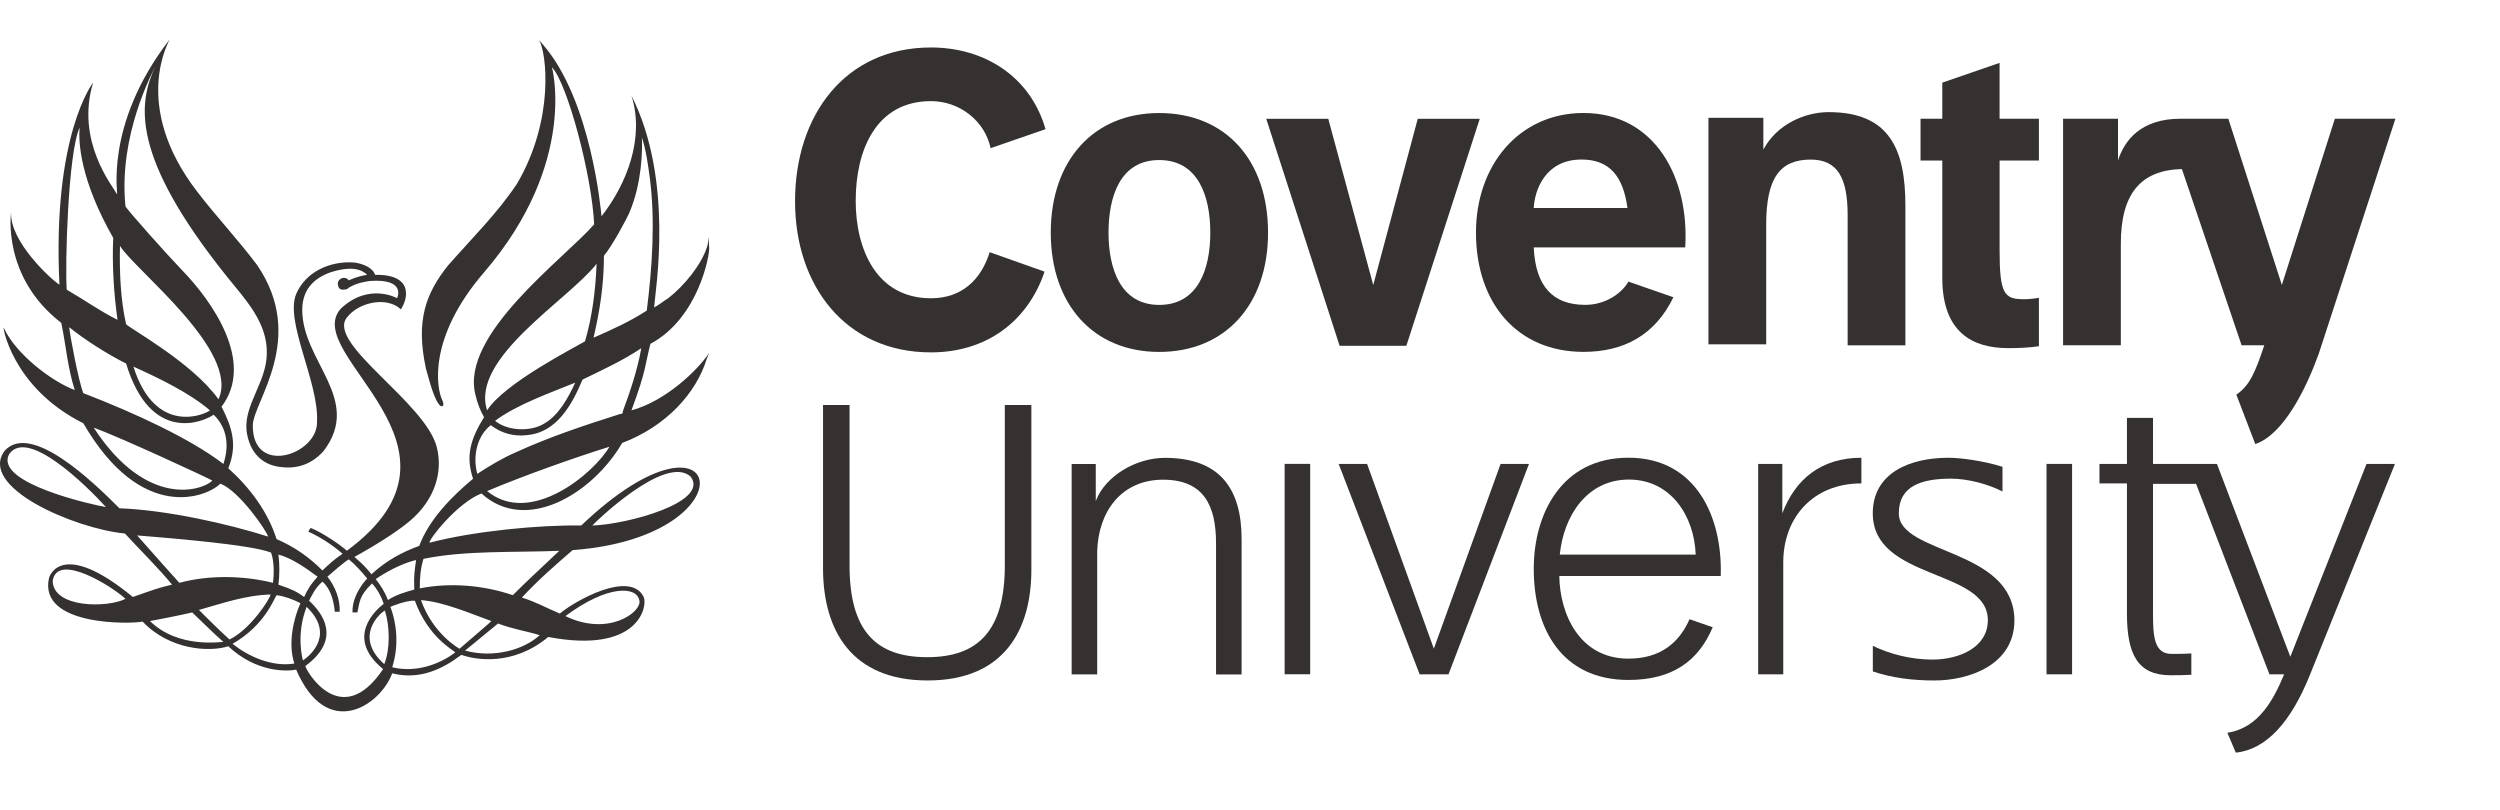
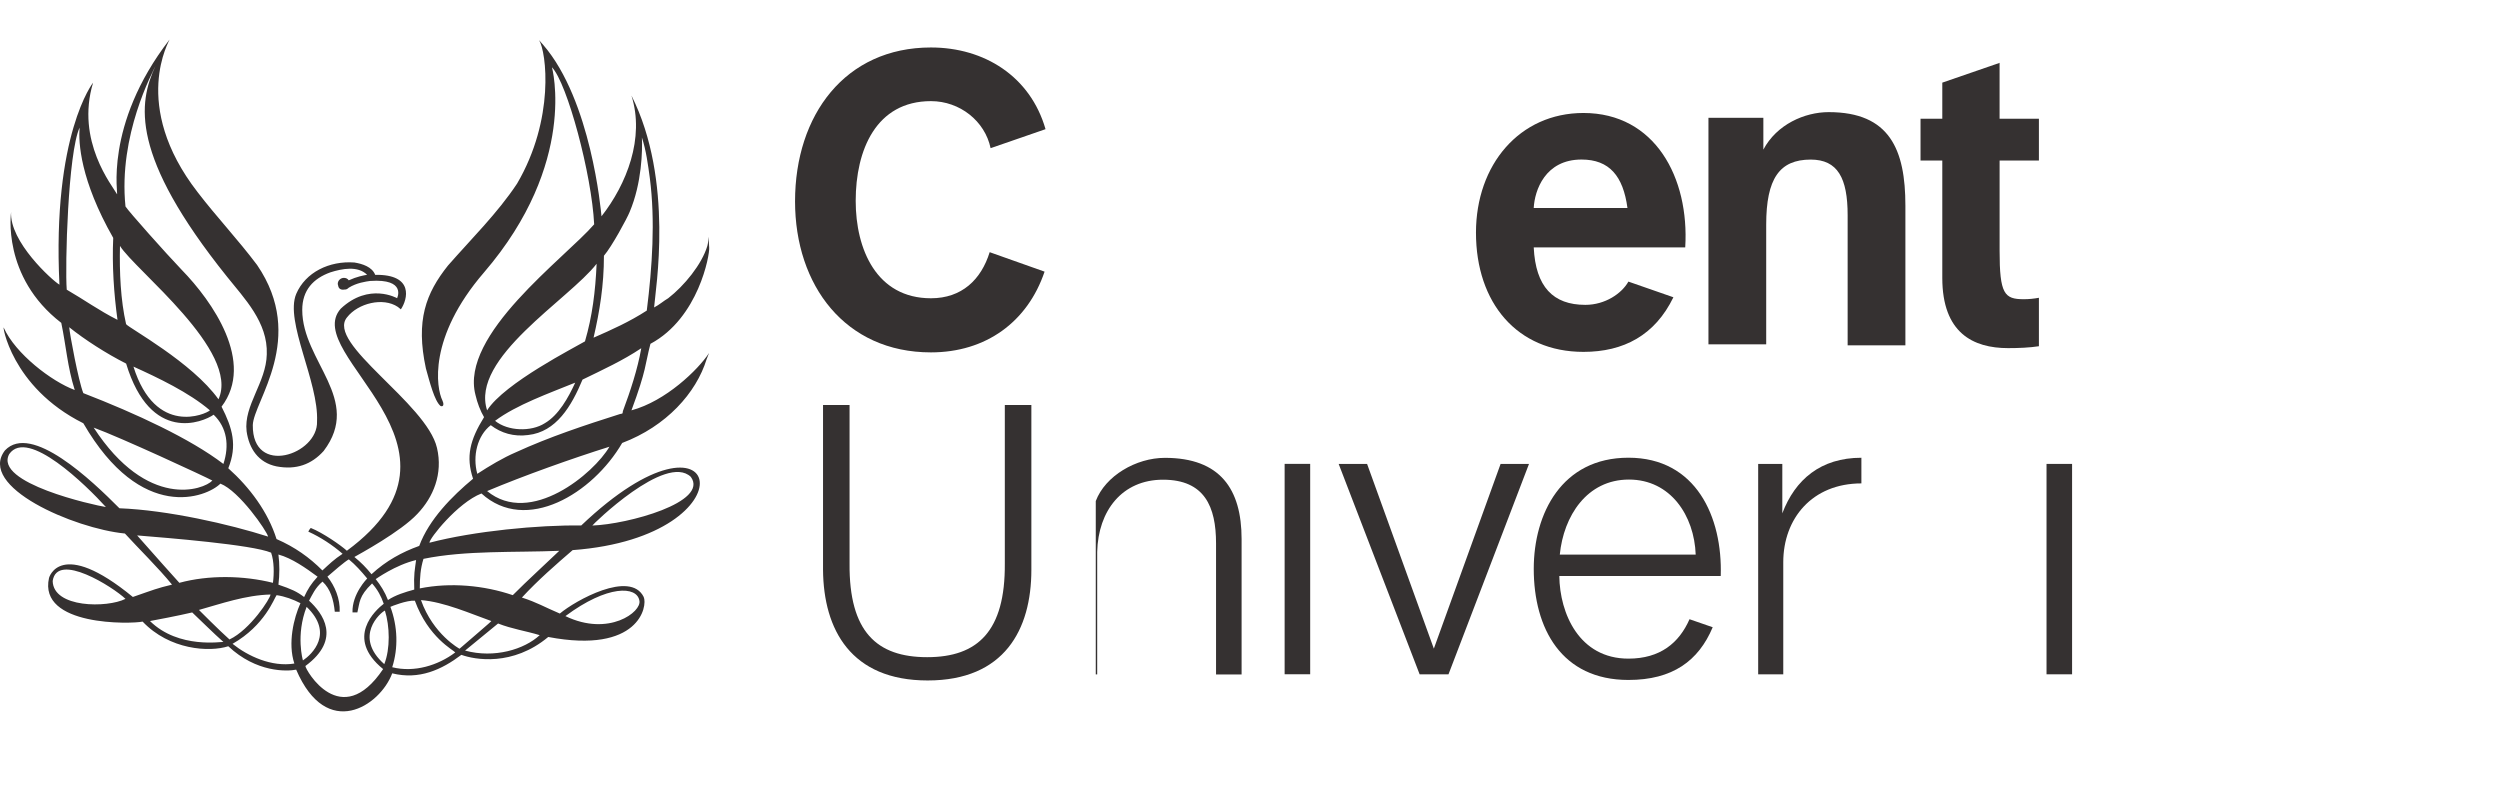
<svg xmlns="http://www.w3.org/2000/svg" width="108" height="35" viewBox="0 0 108 35" fill="none">
  <mask id="mask0_2158_2664" style="mask-type:luminance" maskUnits="userSpaceOnUse" x="32" y="0" width="76" height="33">
    <path d="M107.002 0H32.342V32.439H107.002V0Z" fill="white" />
  </mask>
  <g mask="url(#mask0_2158_2664)">
-     <path d="M50.076 13.172C48.399 13.172 47.888 11.592 47.888 10.053C47.888 8.474 48.399 6.914 50.076 6.914C51.774 6.914 52.285 8.494 52.285 10.053C52.285 11.592 51.774 13.172 50.076 13.172ZM50.076 4.883C47.233 4.883 45.393 6.935 45.393 10.053C45.393 13.151 47.233 15.203 50.076 15.203C52.94 15.203 54.78 13.151 54.78 10.053C54.78 6.913 52.94 4.883 50.076 4.883Z" fill="#353131" />
-   </g>
+     </g>
  <mask id="mask1_2158_2664" style="mask-type:luminance" maskUnits="userSpaceOnUse" x="32" y="0" width="76" height="33">
-     <path d="M107.002 0H32.342V32.439H107.002V0Z" fill="white" />
-   </mask>
+     </mask>
  <g mask="url(#mask1_2158_2664)">
    <path d="M60.755 14.938L63.926 5.131H61.247L59.324 12.312L57.381 5.131H54.701L57.871 14.938H60.755Z" fill="#353131" />
  </g>
  <mask id="mask2_2158_2664" style="mask-type:luminance" maskUnits="userSpaceOnUse" x="32" y="0" width="76" height="35">
    <path d="M107.002 0H32.342V35H107.002V0Z" fill="white" />
  </mask>
  <g mask="url(#mask2_2158_2664)">
    <path d="M40.075 29.396C43.388 29.396 44.555 27.201 44.555 24.616V17.496H43.408V24.349C43.429 27.262 42.242 28.39 40.055 28.39C37.867 28.39 36.679 27.283 36.701 24.349V17.496H35.555V24.616C35.575 27.201 36.762 29.396 40.075 29.396Z" fill="#353131" />
  </g>
  <mask id="mask3_2158_2664" style="mask-type:luminance" maskUnits="userSpaceOnUse" x="32" y="0" width="76" height="35">
    <path d="M107.002 0.85H32.342V34.996H107.002V0.85Z" fill="white" />
  </mask>
  <g mask="url(#mask3_2158_2664)">
    <path d="M56.6 20.039H55.496V29.128H56.6V20.039Z" fill="#353131" />
  </g>
  <mask id="mask4_2158_2664" style="mask-type:luminance" maskUnits="userSpaceOnUse" x="32" y="0" width="76" height="35">
    <path d="M107.002 0H32.342V35H107.002V0Z" fill="white" />
  </mask>
  <g mask="url(#mask4_2158_2664)">
    <path d="M62.575 29.13L66.053 20.041H64.826L61.942 28.021L59.058 20.041H57.83L61.328 29.13H62.575Z" fill="#353131" />
  </g>
  <mask id="mask5_2158_2664" style="mask-type:luminance" maskUnits="userSpaceOnUse" x="32" y="0" width="76" height="35">
    <path d="M107.002 0H32.342V35H107.002V0Z" fill="white" />
  </mask>
  <g mask="url(#mask5_2158_2664)">
    <path d="M89.514 20.041H88.41V29.13H89.514V20.041Z" fill="#353131" />
  </g>
  <mask id="mask6_2158_2664" style="mask-type:luminance" maskUnits="userSpaceOnUse" x="32" y="0" width="76" height="33">
    <path d="M107.002 0H32.342V32.439H107.002V0Z" fill="white" />
  </mask>
  <g mask="url(#mask6_2158_2664)">
    <path d="M76.3 14.938V9.706C76.3 7.715 76.873 6.894 78.223 6.894C79.389 6.894 79.818 7.694 79.818 9.295V14.917H82.313V8.885C82.313 6.464 81.638 4.844 79 4.844C77.958 4.844 76.75 5.378 76.177 6.464V5.089H73.805V14.876H76.3" fill="#353131" />
  </g>
  <mask id="mask7_2158_2664" style="mask-type:luminance" maskUnits="userSpaceOnUse" x="32" y="0" width="76" height="34">
    <path d="M107.002 0H32.342V33.279H107.002V0Z" fill="white" />
  </mask>
  <g mask="url(#mask7_2158_2664)">
    <path d="M86.402 2.709L83.907 3.57V5.13H82.967V6.935H83.907V12.003C83.907 14.382 85.237 15.039 86.751 15.039C87.201 15.039 87.691 15.019 88.081 14.957V12.864C87.856 12.905 87.65 12.926 87.426 12.926C86.588 12.926 86.383 12.7 86.383 10.832V6.935H88.081V5.13H86.382V2.709" fill="#353131" />
  </g>
  <mask id="mask8_2158_2664" style="mask-type:luminance" maskUnits="userSpaceOnUse" x="32" y="0" width="76" height="34">
    <path d="M107.004 0.016H32.344V33.295H107.004V0.016Z" fill="white" />
  </mask>
  <g mask="url(#mask8_2158_2664)">
-     <path d="M47.399 29.134V23.841C47.44 22.057 48.482 20.723 50.242 20.723C52.042 20.723 52.533 21.893 52.533 23.473V29.136H53.637V23.288C53.637 21.134 52.717 19.779 50.324 19.779C49.076 19.779 47.747 20.559 47.337 21.646V20.046H46.295V29.134H47.399Z" fill="#353131" />
+     <path d="M47.399 29.134V23.841C47.44 22.057 48.482 20.723 50.242 20.723C52.042 20.723 52.533 21.893 52.533 23.473V29.136H53.637V23.288C53.637 21.134 52.717 19.779 50.324 19.779C49.076 19.779 47.747 20.559 47.337 21.646V20.046V29.134H47.399Z" fill="#353131" />
  </g>
  <mask id="mask9_2158_2664" style="mask-type:luminance" maskUnits="userSpaceOnUse" x="32" y="0" width="76" height="34">
    <path d="M107.002 0.85H32.342V33.289H107.002V0.85Z" fill="white" />
  </mask>
  <g mask="url(#mask9_2158_2664)">
    <path d="M77.037 29.131V24.289C77.037 22.401 78.285 20.883 80.412 20.883V19.775C78.654 19.775 77.548 20.719 76.996 22.176V20.042H75.953V29.131H77.037Z" fill="#353131" />
  </g>
  <mask id="mask10_2158_2664" style="mask-type:luminance" maskUnits="userSpaceOnUse" x="32" y="0" width="76" height="34">
    <path d="M107.002 0.85H32.342V33.289H107.002V0.85Z" fill="white" />
  </mask>
  <g mask="url(#mask10_2158_2664)">
-     <path d="M82.029 22.176C82.029 20.965 83.051 20.678 84.299 20.678C84.974 20.678 85.874 20.903 86.508 21.232V20.166C85.67 19.9 84.668 19.775 84.177 19.775C82.499 19.775 80.904 20.432 80.904 22.176C80.904 25.089 85.875 24.555 85.875 26.792C85.875 27.962 84.647 28.494 83.482 28.494C82.542 28.494 81.62 28.248 80.906 27.899V29.006C81.744 29.293 82.664 29.397 83.566 29.397C85.038 29.397 87.023 28.74 87.023 26.792C86.998 23.673 82.029 23.962 82.029 22.176Z" fill="#353131" />
-   </g>
+     </g>
  <mask id="mask11_2158_2664" style="mask-type:luminance" maskUnits="userSpaceOnUse" x="32" y="0" width="76" height="34">
    <path d="M107.002 0.85H32.342V33.289H107.002V0.85Z" fill="white" />
  </mask>
  <g mask="url(#mask11_2158_2664)">
-     <path d="M99.799 29.13C98.961 31.223 97.896 32.372 96.588 32.516L96.221 31.655C97.591 31.45 98.226 30.198 98.675 29.132H98.041L94.871 20.904H93.01V26.484C93.01 27.469 93.051 28.248 93.808 28.248C94.012 28.248 94.381 28.248 94.666 28.228V29.151C94.34 29.171 93.991 29.171 93.767 29.171C92.335 29.171 91.884 28.248 91.884 26.503V20.883H90.697V20.041H91.884V18.051H93.01V20.041H95.772L98.942 28.371L102.234 20.041H103.462L99.799 29.13Z" fill="#353131" />
-   </g>
+     </g>
  <mask id="mask12_2158_2664" style="mask-type:luminance" maskUnits="userSpaceOnUse" x="32" y="0" width="76" height="33">
    <path d="M107.002 0.85H32.342V32.435H107.002V0.85Z" fill="white" />
  </mask>
  <g mask="url(#mask12_2158_2664)">
-     <path d="M100.866 5.129L98.576 12.31L96.264 5.129H94.198C92.46 5.129 91.764 6.093 91.498 6.934V5.129H89.125V14.915H91.62V10.525C91.62 8.37 92.479 7.345 94.259 7.304L96.836 14.915H97.817C97.428 16.086 97.183 16.659 96.61 17.049L97.428 19.183C98.656 18.773 99.637 16.763 100.169 15.286L103.482 5.129H100.866Z" fill="#353131" />
-   </g>
+     </g>
  <mask id="mask13_2158_2664" style="mask-type:luminance" maskUnits="userSpaceOnUse" x="32" y="0" width="76" height="33">
    <path d="M107.002 0.85H32.342V32.435H107.002V0.85Z" fill="white" />
  </mask>
  <g mask="url(#mask13_2158_2664)">
    <path d="M42.754 10.894C42.385 12.085 41.546 12.885 40.218 12.885C37.866 12.885 36.966 10.771 36.966 8.678C36.966 6.483 37.845 4.369 40.218 4.369C41.466 4.369 42.549 5.231 42.794 6.401L45.167 5.58C44.512 3.303 42.528 2.051 40.216 2.051C36.514 2.051 34.346 4.964 34.346 8.699C34.346 12.33 36.514 15.223 40.216 15.223C42.589 15.223 44.39 13.91 45.126 11.735L42.754 10.894Z" fill="#353131" />
  </g>
  <mask id="mask14_2158_2664" style="mask-type:luminance" maskUnits="userSpaceOnUse" x="32" y="0" width="76" height="33">
    <path d="M107.002 0.85H32.342V32.435H107.002V0.85Z" fill="white" />
  </mask>
  <g mask="url(#mask14_2158_2664)">
    <path d="M68.322 6.892C69.529 6.892 70.121 7.61 70.306 8.985H66.257C66.296 8.226 66.747 6.892 68.322 6.892ZM70.347 12.165C70.061 12.678 69.345 13.17 68.486 13.17C67.095 13.17 66.338 12.39 66.257 10.688H72.802C72.986 7.672 71.493 4.881 68.405 4.881C65.643 4.881 63.762 7.117 63.762 10.051C63.762 13.088 65.541 15.201 68.405 15.201C70.143 15.201 71.493 14.483 72.291 12.842L70.347 12.165Z" fill="#353131" />
  </g>
  <mask id="mask15_2158_2664" style="mask-type:luminance" maskUnits="userSpaceOnUse" x="34" y="0" width="72" height="33">
    <path d="M105.207 0.852H34.371V32.512H105.207V0.852Z" fill="white" />
  </mask>
  <g mask="url(#mask15_2158_2664)">
    <path d="M70.37 20.717C72.169 20.717 73.193 22.276 73.254 23.958H67.383C67.547 22.298 68.549 20.717 70.37 20.717ZM72.987 26.75C72.537 27.776 71.719 28.453 70.348 28.453C68.221 28.453 67.382 26.503 67.362 24.883H74.336C74.418 22.339 73.273 19.773 70.348 19.773C67.464 19.773 66.258 22.194 66.258 24.574C66.258 27.158 67.465 29.374 70.348 29.374C72.251 29.374 73.375 28.554 73.989 27.097L72.987 26.75Z" fill="#353131" />
  </g>
  <path d="M26.778 17.888C25.271 18.366 23.739 18.873 22.284 19.539C21.728 19.778 21.148 20.125 20.619 20.47C20.407 19.698 20.619 18.82 21.201 18.368C21.649 18.713 22.205 18.875 22.814 18.793C24.029 18.66 24.69 17.543 25.165 16.399C26.038 15.974 26.91 15.574 27.703 15.043C27.545 15.948 27.228 16.906 26.91 17.757C26.884 17.862 26.936 17.862 26.778 17.888ZM21.043 21.214C22.629 20.548 24.717 19.804 26.328 19.298C25.666 20.442 22.919 22.758 21.043 21.214ZM24.849 16.53C24.558 17.169 24.134 17.939 23.528 18.287C22.946 18.658 21.941 18.632 21.387 18.18C22.311 17.488 23.737 16.983 24.849 16.53ZM25.774 11.395C25.721 12.592 25.589 13.656 25.271 14.747C24.875 14.986 21.781 16.556 21.043 17.727C20.302 15.466 24.583 12.937 25.774 11.395ZM26.09 11.048C26.433 10.649 27.095 9.424 27.2 9.158C27.73 7.908 27.756 6.497 27.73 5.939C27.914 6.499 27.993 7.11 28.073 7.696C28.31 9.532 28.178 11.528 27.941 13.417C27.2 13.897 26.433 14.242 25.642 14.588C25.906 13.444 26.09 12.326 26.09 11.048ZM24.161 23.795C23.552 24.381 22.787 25.072 22.152 25.711C20.911 25.286 19.456 25.152 18.135 25.419C18.135 24.968 18.162 24.567 18.294 24.142C20.117 23.769 22.231 23.875 24.161 23.795ZM23.315 27.439C22.654 28.052 21.359 28.451 20.091 28.105L21.517 26.935C22.126 27.174 22.706 27.253 23.315 27.439ZM19.852 28.026C19.852 28.026 18.715 27.413 18.186 25.924C19.19 26.003 20.326 26.51 21.225 26.829C21.253 26.829 20.276 27.654 19.852 28.026ZM16.944 28.824C17.208 27.999 17.182 27.068 16.865 26.216C16.918 26.189 17.579 25.924 17.922 25.95C18.505 27.548 19.588 28.079 19.667 28.185C18.927 28.745 17.896 29.063 16.944 28.824ZM16.601 28.691C15.254 27.494 16.443 26.457 16.628 26.377C16.839 27.041 16.865 28.026 16.601 28.691ZM13.193 28.771C14.779 27.601 13.933 26.483 13.351 25.95C13.483 25.711 13.615 25.391 13.933 25.125C14.276 25.444 14.408 25.897 14.463 26.428C14.542 26.428 14.542 26.428 14.674 26.428C14.7 25.869 14.463 25.311 14.144 24.911C14.355 24.725 14.911 24.245 15.07 24.165C15.36 24.404 15.599 24.672 15.863 24.991C15.863 24.991 15.201 25.656 15.228 26.455H15.439C15.544 26.03 15.492 25.762 16.074 25.205C16.311 25.47 16.47 25.764 16.577 26.083C16.234 26.349 14.885 27.548 16.551 28.904C14.725 31.619 13.193 28.93 13.193 28.771ZM13.246 26.216C14.435 27.36 13.483 28.265 13.087 28.53C13.085 28.53 12.769 27.439 13.246 26.216ZM12.716 28.665C11.738 28.824 10.708 28.346 10.046 27.813C11.446 27.015 11.844 25.844 11.949 25.711C12.319 25.764 12.664 25.897 12.98 26.057C12.69 26.696 12.426 27.787 12.716 28.665ZM8.594 26.349C9.545 26.083 10.602 25.709 11.686 25.683C11.686 25.842 10.813 27.2 9.914 27.625C9.466 27.227 8.594 26.349 8.594 26.349ZM6.479 26.829C6.638 26.802 7.748 26.59 8.303 26.457C8.725 26.855 9.202 27.335 9.651 27.733C9.624 27.707 7.721 28.052 6.479 26.829ZM5.924 23.13C7.218 23.236 10.892 23.528 11.712 23.875C11.844 24.247 11.844 24.78 11.791 25.178C10.523 24.86 9.016 24.833 7.748 25.178C7.748 25.178 6.479 23.769 5.924 23.13ZM12.028 23.955C12.611 24.114 13.217 24.541 13.72 24.913C13.43 25.231 13.298 25.446 13.138 25.791C12.822 25.552 12.582 25.446 12.028 25.258C12.081 24.833 12.081 24.353 12.028 23.955ZM9.862 20.229C10.257 19.244 10.046 18.499 9.571 17.568C11.026 15.652 9.176 13.017 7.853 11.66C7.165 10.941 5.554 9.132 5.421 8.919C5.104 5.833 6.61 3.092 6.715 2.853C5.975 4.45 5.605 6.711 9.807 11.953C10.547 12.884 11.578 13.922 11.525 15.305C11.499 16.528 10.521 17.513 10.653 18.63C10.758 19.375 11.156 19.986 11.947 20.148C12.793 20.307 13.455 20.068 13.982 19.482C15.674 17.247 13.057 15.623 13.057 13.389C13.057 12.537 13.532 12.032 14.273 11.765C14.776 11.605 15.461 11.473 15.859 11.871C15.701 11.898 15.411 11.951 15.066 12.11C15.013 12.03 14.934 12.004 14.855 12.004C14.723 12.004 14.591 12.11 14.591 12.269L14.617 12.376C14.644 12.482 14.749 12.535 14.881 12.508H14.908C14.96 12.508 15.013 12.482 15.066 12.429C15.409 12.216 15.806 12.163 15.991 12.137C17.578 12.03 17.154 12.882 17.154 12.882C17.154 12.882 15.938 12.19 14.721 13.334C12.95 15.329 21.091 19.294 14.985 23.792C14.721 23.553 13.954 23.02 13.425 22.807C13.372 22.86 13.345 22.913 13.319 22.966C13.849 23.205 14.376 23.553 14.8 23.924C14.431 24.163 14.218 24.376 13.928 24.643C13.372 24.084 12.739 23.632 11.946 23.287C11.58 22.118 10.787 21.054 9.862 20.229ZM9.651 20.043C8.224 18.952 5.871 17.862 3.599 16.983C3.388 16.45 3.016 14.455 2.99 14.136C3.651 14.669 4.603 15.28 5.449 15.707C6.506 19.193 8.778 18.235 9.229 17.915C9.809 18.473 9.914 19.244 9.651 20.043ZM4.047 18.473C5.21 18.897 8.884 20.601 9.174 20.76C8.805 21.16 6.372 22.039 4.047 18.473ZM3.438 5.514C3.386 6.154 3.465 7.775 4.891 10.277C4.838 11.475 4.918 12.671 5.076 13.817C4.283 13.419 3.621 12.939 2.883 12.514C2.805 11.501 2.937 6.605 3.438 5.514ZM9.068 17.727C8.91 17.886 6.717 18.871 5.765 15.838C6.822 16.317 8.17 16.957 9.068 17.727ZM5.183 10.623C5.818 11.66 10.389 15.174 9.438 17.249C8.302 15.652 5.552 14.162 5.447 14.003C5.21 12.964 5.157 11.767 5.183 10.623ZM17.975 24.194C17.922 24.619 17.869 24.78 17.896 25.47C17.5 25.577 17.076 25.709 16.76 25.922C16.628 25.577 16.443 25.283 16.23 25.017C16.232 25.019 17.078 24.406 17.975 24.194ZM29.844 20.601C30.637 21.692 27.121 22.65 25.589 22.703C25.587 22.676 28.76 19.563 29.844 20.601ZM27.622 25.95C27.728 26.428 26.301 27.521 24.425 26.616C26.249 25.258 27.517 25.311 27.622 25.95ZM2.276 25.099C2.461 23.822 4.893 25.364 5.421 25.871C4.629 26.269 2.302 26.269 2.276 25.099ZM0.399 19.616C1.192 18.473 3.729 20.973 4.575 21.904C4.073 21.826 -0.287 20.868 0.399 19.616ZM27.279 17.727C27.941 15.944 27.861 15.758 28.099 14.853C30.186 13.736 30.663 10.995 30.637 10.703C30.584 9.877 30.637 10.331 30.558 10.623C30.32 11.421 29.553 12.353 28.866 12.884C28.681 12.99 28.47 13.176 28.257 13.282C28.31 12.537 29.13 7.8 27.279 4.129C27.861 5.966 27.068 7.961 25.985 9.344C25.958 9.079 25.536 4.342 23.473 1.946L23.288 1.734C23.605 2.24 23.976 5.139 22.337 7.933C21.491 9.21 20.355 10.327 19.351 11.473C18.399 12.67 17.951 13.84 18.399 15.917C18.557 16.477 18.768 17.327 19.034 17.541C19.192 17.594 19.166 17.408 19.113 17.302C18.849 16.769 18.478 14.588 20.911 11.767C24.98 7.03 23.844 2.906 23.844 2.906C24.506 3.598 25.563 7.536 25.668 9.691C24.4 11.156 19.854 14.455 20.541 17.063C20.62 17.408 20.752 17.755 20.911 18.021C20.302 19.006 20.117 19.724 20.436 20.682C19.537 21.428 18.533 22.439 18.111 23.583C17.37 23.849 16.684 24.222 16.049 24.806C15.812 24.514 15.601 24.3 15.309 24.061C15.493 23.955 17.317 22.97 18.032 22.198C18.719 21.479 19.141 20.468 18.878 19.351C18.429 17.408 14.067 14.826 14.992 13.709C15.469 13.096 16.552 12.831 17.186 13.258L17.317 13.364C17.608 12.939 17.9 11.846 16.208 11.873C16.076 11.528 15.652 11.395 15.309 11.34C14.226 11.26 13.195 11.765 12.797 12.696C12.294 13.893 13.775 16.502 13.696 18.205C13.749 19.641 10.894 20.599 10.921 18.364C10.947 17.353 13.272 14.612 11.105 11.446C10.286 10.355 9.334 9.344 8.541 8.307C5.607 4.528 7.352 1.707 7.326 1.707C4.445 5.433 5.132 8.519 5.053 8.386C4.869 8.041 3.256 6.099 4.022 3.57C4.022 3.57 2.251 5.804 2.568 12.298C2.251 12.112 0.401 10.435 0.48 9.158C0.48 9.158 0.058 11.953 2.647 13.948C2.858 14.959 2.911 15.838 3.229 16.849C2.225 16.477 0.665 15.278 0.164 14.161C0.085 13.948 0.454 16.716 3.6 18.285C6.112 22.621 8.94 21.477 9.521 20.893C10.34 21.212 11.529 22.942 11.582 23.181C9.916 22.648 7.246 22.037 5.159 21.957C3.97 20.76 1.353 18.258 0.216 19.455C-0.999 21.026 3.203 22.834 5.396 23.048C5.978 23.687 6.849 24.539 7.431 25.256C6.77 25.415 6.664 25.468 5.739 25.789C2.594 23.207 2.118 24.964 2.118 24.964C1.643 27.066 5.686 26.959 6.161 26.853C7.324 28.077 9.042 28.183 9.862 27.918C11.077 29.061 12.4 29.008 12.795 28.929C14.116 32.015 16.417 30.499 16.944 29.088C18.107 29.38 19.085 28.929 19.931 28.289C20.513 28.502 22.15 28.796 23.684 27.517C27.596 28.263 27.991 26.187 27.807 25.787C27.225 24.617 24.847 25.947 24.185 26.506C23.498 26.214 23.207 26.028 22.546 25.814C23.234 25.068 24.027 24.378 24.739 23.765C32.642 23.179 31.347 16.767 25.109 22.701C23.285 22.674 20.483 22.94 18.553 23.446C18.527 23.287 19.769 21.716 20.799 21.318C22.729 23.075 25.61 21.318 26.878 19.136C28.781 18.417 30.075 16.981 30.526 15.517L30.631 15.251C30.16 15.972 28.76 17.329 27.279 17.727Z" fill="#353131" />
</svg>